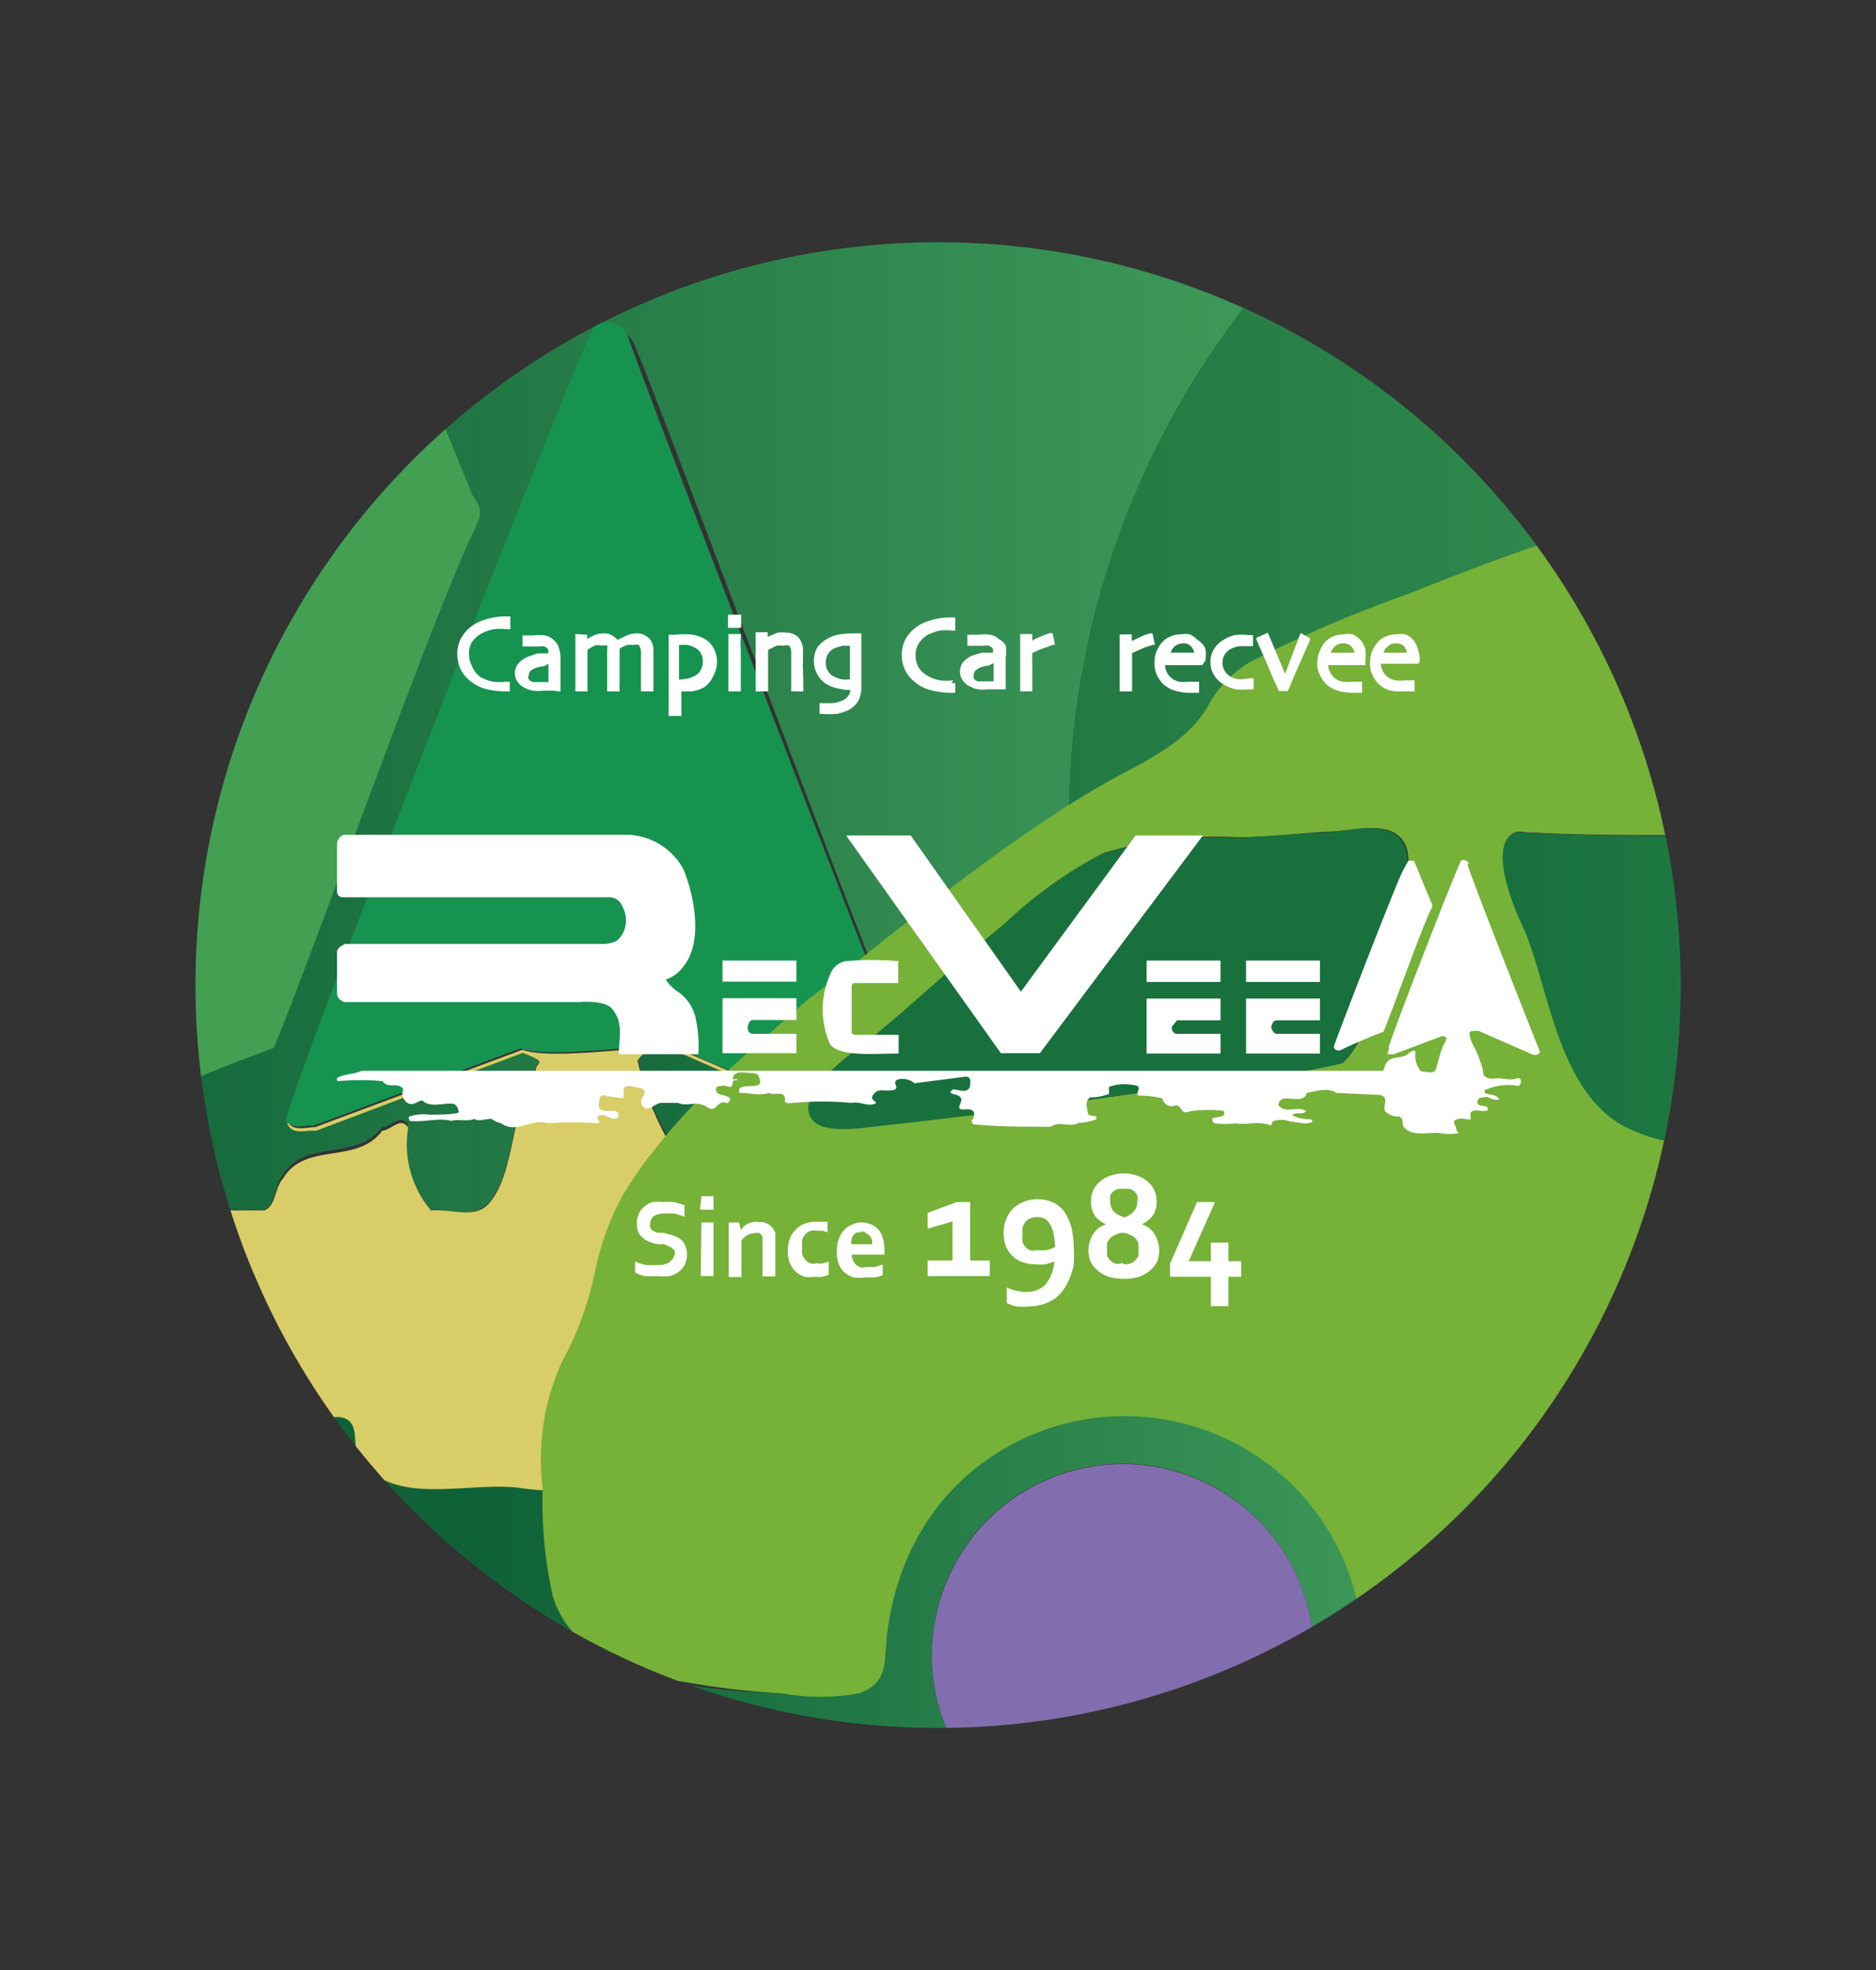
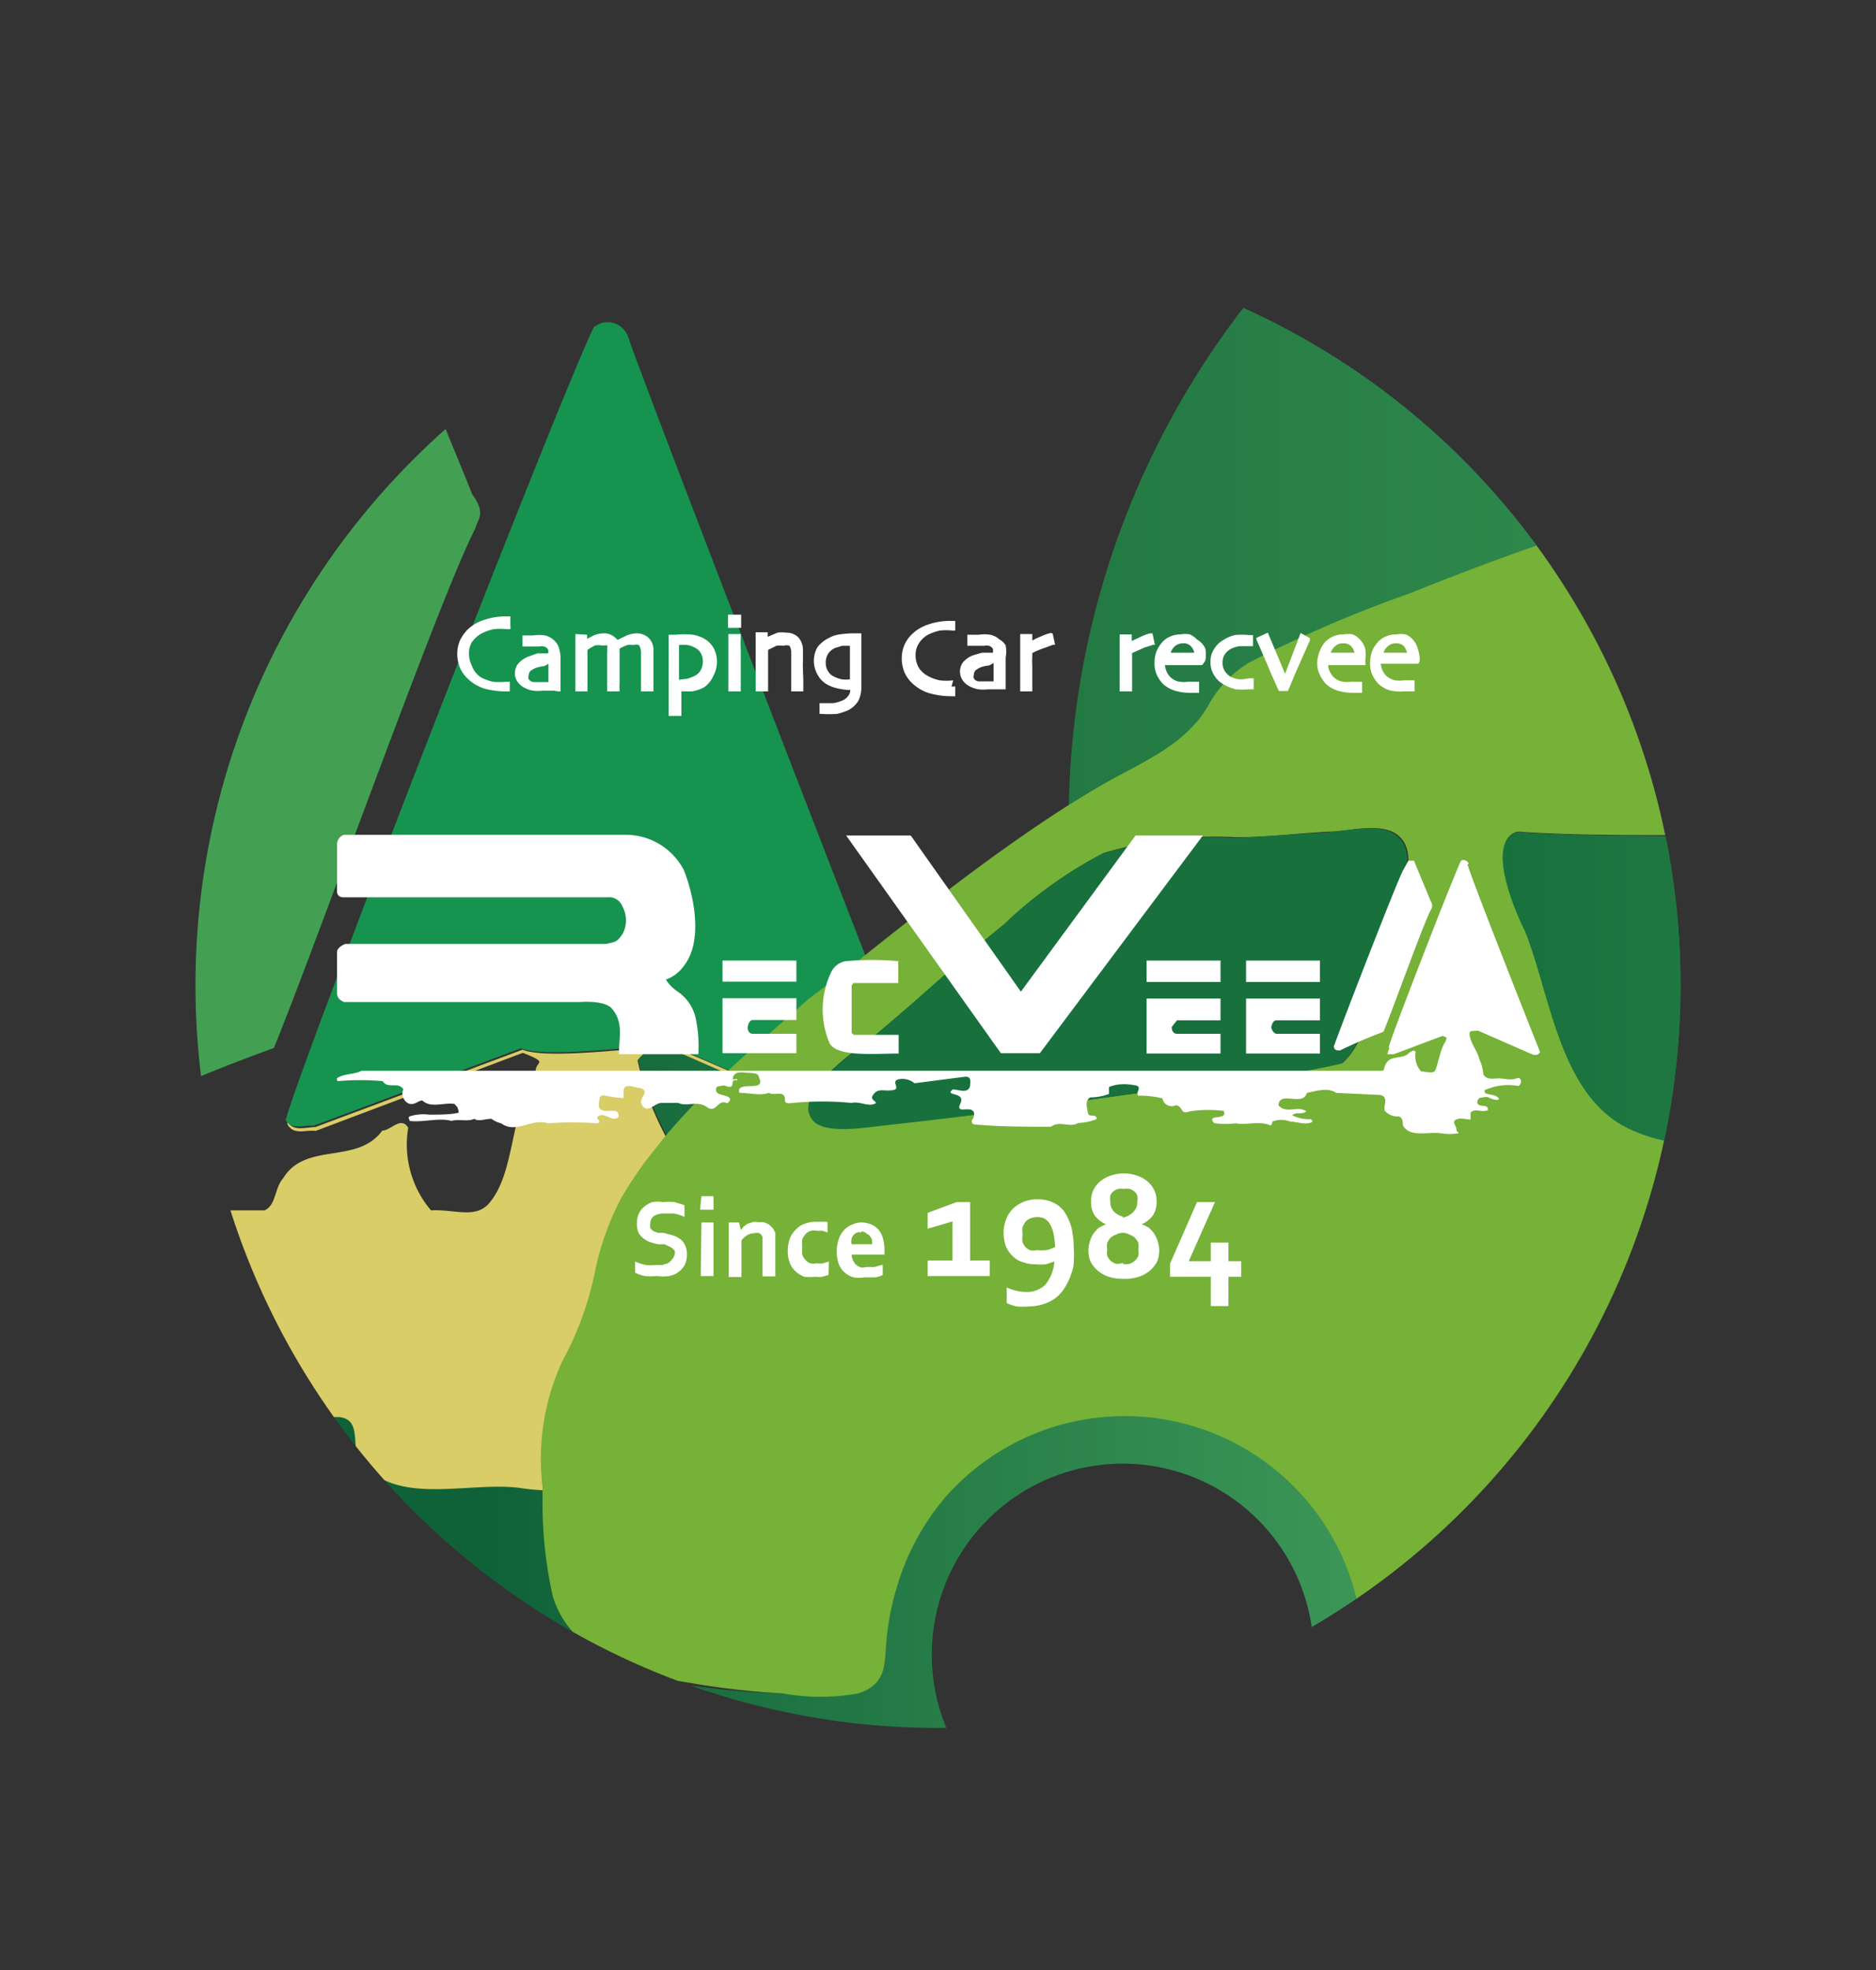
<svg xmlns="http://www.w3.org/2000/svg" xmlns:xlink="http://www.w3.org/1999/xlink" viewBox="0 0 54.32 57.02">
  <rect x="0" y="0" width="54.32" height="57.02" fill="#333333" stroke="none" />
  <defs>
    <style>.cls-1{fill:none;}.cls-2{clip-path:url(#clip-path);}.cls-3{fill:url(#名称未設定グラデーション_37);}.cls-4{fill:url(#名称未設定グラデーション_44);}.cls-5{fill:url(#名称未設定グラデーション_37-2);}.cls-6{fill:url(#名称未設定グラデーション_37-3);}.cls-7{fill:#186e3b;opacity:0.5;}.cls-8{fill:#43a053;}.cls-9{fill:#d8cd67;}.cls-10{fill:#179350;}.cls-11{fill:#76b138;}.cls-12{fill:#826eae;}.cls-13{fill:#18713d;}.cls-14{fill:#1c874a;}.cls-15{fill:url(#名称未設定グラデーション_45);}.cls-16{fill:#fff;}</style>
    <clipPath id="clip-path" transform="translate(5.66 7.01)">
      <circle class="cls-1" cx="21.5" cy="21.5" r="21.5" />
    </clipPath>
    <linearGradient id="名称未設定グラデーション_37" x1="-5.66" y1="40.37" x2="48.66" y2="40.37" gradientUnits="userSpaceOnUse">
      <stop offset="0.26" stop-color="#0f6238" />
      <stop offset="1" stop-color="#56b569" />
    </linearGradient>
    <linearGradient id="名称未設定グラデーション_44" x1="-5.66" y1="10.51" x2="48.66" y2="10.51" gradientUnits="userSpaceOnUse">
      <stop offset="0" stop-color="#0f6238" />
      <stop offset="1" stop-color="#56b569" />
    </linearGradient>
    <linearGradient id="名称未設定グラデーション_37-2" x1="-5.66" y1="24.58" x2="48.66" y2="24.58" xlink:href="#名称未設定グラデーション_37" />
    <linearGradient id="名称未設定グラデーション_37-3" x1="-5.66" y1="6.68" x2="48.66" y2="6.68" xlink:href="#名称未設定グラデーション_37" />
    <linearGradient id="名称未設定グラデーション_45" x1="37.86" y1="21.64" x2="90.48" y2="21.64" gradientUnits="userSpaceOnUse">
      <stop offset="0" stop-color="#18713d" />
      <stop offset="1" stop-color="#56b569" />
    </linearGradient>
  </defs>
  <g id="レイヤー_2" data-name="レイヤー 2">
    <g id="_PCレイアウト" data-name="■PCレイアウト">
      <g id="_内容" data-name="◆内容">
        <g id="ボタン_商品一覧" data-name="ボタン（商品一覧">
          <g class="cls-2">
            <path class="cls-3" d="M34.36,41.69a.54.54,0,0,1-.55-.59,6.91,6.91,0,0,0-12.18-4.81,7.06,7.06,0,0,0-1.37,2.56A7.66,7.66,0,0,0,20,40.49c0,.71-.07,1.2-.81,1.44A6.2,6.2,0,0,1,17,42a22.6,22.6,0,0,1-2.6-.22c-1.57-.24-3.45-.81-4-2.5a12.2,12.2,0,0,1-.3-2.88c0-.1,0-.2,0-.3A5.86,5.86,0,0,1,9.44,36c-1.52-.23-3.83.62-4.74-.95-.16-.38.08-1-.54-1.11a2.15,2.15,0,0,1-1.69-.69c-.25-.65.57-1.65-.54-2l-5.47-.22a1.85,1.85,0,0,0-.65-.31C-.54,42,9.58,50,21.5,50a26.45,26.45,0,0,0,19.25-8.4C38.62,41.63,36.49,41.65,34.36,41.69Zm-7.51,4.72a5.53,5.53,0,1,1,5.53-5.52A5.52,5.52,0,0,1,26.85,46.41Z" transform="translate(5.66 7.01)" />
-             <path class="cls-4" d="M2.53,27c.65-1.07,2.14-.39,2.87-1.38.25,0,.54-.43.75-.08A2.94,2.94,0,0,0,6.81,28c.62,0,1.24.24,1.65-.17.82-.9.61-2.7,1.4-3.72-.14-.47.48-.32-.39-.67l-6,2.26c-.29,0-.65.14-.82-.2,0,0,0,0,0-.07.53-1.93,8.27-21.77,9-23,.41-.23.78.11,1,.42s4.21,11.07,6.85,17.85c1.91-1.5,3.83-3,5.88-4.34A24.28,24.28,0,0,1,35.42-3,26,26,0,0,0,21.5-7C6.5-7-5.66,5.75-5.66,21.5A29.9,29.9,0,0,0-4.95,28H2C2.33,27.82,2.28,27.31,2.53,27Zm-6.38-1.89c.6-1.89,7.57-19.84,8.43-21.68l.66-1.23c.39-.19.49,0,.74.08C6.64,4,7.34,5.61,8,7.26c.41.6.17.73.09,1-1,2-4.56,11.92-5.83,15a53,53,0,0,0-5.38,2.29C-3.48,25.53-3.77,25.54-3.85,25.15Z" transform="translate(5.66 7.01)" />
            <path class="cls-5" d="M15.44,24l-1.53-.67a.86.86,0,0,0-1.11.27,8.56,8.56,0,0,0,.85,2.26A22.46,22.46,0,0,1,15.44,24Z" transform="translate(5.66 7.01)" />
            <path class="cls-6" d="M25.29,16.34c.36-.22.71-.44,1.08-.65,1.08-.63,2.32-1.13,3-2.26A3.29,3.29,0,0,1,30.5,12.2a36.82,36.82,0,0,1,4.64-2c2-.82,4-1.57,6.16-2.2a16.88,16.88,0,0,1,3.77-.63A28,28,0,0,0,35.42-3,24.28,24.28,0,0,0,25.29,16.34Z" transform="translate(5.66 7.01)" />
            <path class="cls-7" d="M25.29,16.34c.36-.22.71-.44,1.08-.65,1.08-.63,2.32-1.13,3-2.26A3.29,3.29,0,0,1,30.5,12.2a36.82,36.82,0,0,1,4.64-2c2-.82,4-1.57,6.16-2.2a16.88,16.88,0,0,1,3.77-.63A28,28,0,0,0,35.42-3,24.28,24.28,0,0,0,25.29,16.34Z" transform="translate(5.66 7.01)" />
            <path class="cls-8" d="M8.1,8.29c.08-.3.32-.43-.09-1C7.34,5.61,6.64,4,6,2.32c-.25,0-.35-.27-.74-.08L4.58,3.47C3.72,5.31-3.25,23.26-3.85,25.15c.08.39.37.38.74.46a53,53,0,0,1,5.38-2.29C3.54,20.21,7.08,10.26,8.1,8.29Z" transform="translate(5.66 7.01)" />
            <path class="cls-9" d="M1.93,31.27c1.11.34.29,1.34.54,2A2.15,2.15,0,0,0,4.16,34c.62.07.38.73.54,1.11.91,1.57,3.22.72,4.74.95a5.86,5.86,0,0,0,.63.06,6.73,6.73,0,0,1,.57-3.63,9.26,9.26,0,0,0,.94-2.56,8.06,8.06,0,0,1,.78-2.19,12.14,12.14,0,0,1,.75-1.12l.54-.68a8.56,8.56,0,0,1-.85-2.26.86.86,0,0,1,1.11-.27l1.53.67.07-.07-1.6-.69c-.36-.15-3.57.39-4.44.05l-6,2.24c-.28,0-.63.14-.81-.16,0,0,0,.05,0,.07.17.34.53.16.82.2l6-2.26c.87.35.25.2.39.67-.79,1-.58,2.82-1.4,3.72-.41.41-1,.13-1.65.17a2.94,2.94,0,0,1-.66-2.39c-.21-.35-.5.08-.75.08-.73,1-2.22.31-2.87,1.38-.25.27-.2.78-.54.93H-4.95a28.26,28.26,0,0,0,.76,2.77,1.85,1.85,0,0,1,.65.31Z" transform="translate(5.66 7.01)" />
            <path class="cls-10" d="M17.78,21.94c.55-.41,1.09-.83,1.63-1.26C16.77,13.9,12.68,3.27,12.56,2.83s-.54-.65-1-.42c-.68,1.22-8.42,21.06-8.95,23,.18.3.53.13.81.16l6-2.24c.87.34,4.08-.2,4.44-.05l1.6.69c.73-.67,1.49-1.32,2.25-2Z" transform="translate(5.66 7.01)" />
            <path class="cls-11" d="M35.14,10.17a36.82,36.82,0,0,0-4.64,2,3.29,3.29,0,0,0-1.17,1.23c-.64,1.13-1.88,1.63-3,2.26-.37.21-.72.43-1.08.65-2.05,1.31-4,2.84-5.88,4.34-.54.43-1.08.85-1.63,1.26l0,0c-.76.68-1.52,1.33-2.25,2l-.07.07a22.46,22.46,0,0,0-1.79,1.86l-.54.68a12.14,12.14,0,0,0-.75,1.12,8.06,8.06,0,0,0-.78,2.19,9.26,9.26,0,0,1-.94,2.56,6.73,6.73,0,0,0-.57,3.63c0,.1,0,.2,0,.3a12.2,12.2,0,0,0,.3,2.88c.52,1.69,2.4,2.26,4,2.5A22.6,22.6,0,0,0,17,42a6.2,6.2,0,0,0,2.19,0c.74-.24.78-.73.81-1.44a7.66,7.66,0,0,1,.31-1.64,7.06,7.06,0,0,1,1.37-2.56A6.91,6.91,0,0,1,33.81,41.1a.54.54,0,0,0,.55.59c2.13,0,4.26-.06,6.39-.08a28.94,28.94,0,0,0,7.55-15.5l-1.84,0c-1.67,0-3.56.26-5.1-.55-1.88-1-2.14-3.84-2.86-5.64-.21-.51-1.15-2.53-.26-2.85a.44.44,0,0,1,.2,0c1.61.1,3.23.09,4.85.09h5.06a29.16,29.16,0,0,0-3.28-9.84A16.88,16.88,0,0,0,41.3,8C39.19,8.6,37.19,9.35,35.14,10.17ZM19.82,25.56c-.43.05-1.57.23-1.9-.15-.67-.74,1.15-2,1.59-2.32,1.34-1.09,2.58-2.28,3.92-3.36a12.48,12.48,0,0,1,2.86-2.05,11.22,11.22,0,0,1,3.84-.46c.93,0,1.74-.11,2.66-.16.71,0,1.91-.42,2.26.42.27.67-.3,2.2-.47,2.85-.25,1-.62,2.75-1.36,3.42l0,0a19.24,19.24,0,0,1-3.09.46C26.74,24.71,23.26,25.2,19.82,25.56Z" transform="translate(5.66 7.01)" />
-             <circle class="cls-12" cx="26.85" cy="40.89" r="5.53" transform="translate(-7.94 20.4) rotate(-22.5)" />
            <path class="cls-13" d="M30.1,24.23a19.24,19.24,0,0,0,3.09-.46l0,0c.74-.67,1.11-2.46,1.36-3.42.17-.65.74-2.18.47-2.85-.35-.84-1.55-.45-2.26-.42-.92.05-1.73.12-2.66.16a11.22,11.22,0,0,0-3.84.46,12.48,12.48,0,0,0-2.86,2.05c-1.34,1.08-2.58,2.27-3.92,3.36-.44.36-2.26,1.58-1.59,2.32.33.38,1.47.2,1.9.15C23.26,25.2,26.74,24.71,30.1,24.23Z" transform="translate(5.66 7.01)" />
            <path class="cls-14" d="M38.44,17.09a.44.44,0,0,0-.2,0c-.89.32,0,2.34.26,2.85.72,1.8,1,4.63,2.86,5.64,1.54.81,3.43.57,5.1.55l1.84,0a30.4,30.4,0,0,0,.36-4.61,30.72,30.72,0,0,0-.31-4.32H43.29C41.67,17.18,40.05,17.19,38.44,17.09Z" transform="translate(5.66 7.01)" />
            <path class="cls-15" d="M38.44,17.09a.44.44,0,0,0-.2,0c-.89.32,0,2.34.26,2.85.72,1.8,1,4.63,2.86,5.64,1.54.81,3.43.57,5.1.55l1.84,0a30.4,30.4,0,0,0,.36-4.61,30.72,30.72,0,0,0-.31-4.32H43.29C41.67,17.18,40.05,17.19,38.44,17.09Z" transform="translate(5.66 7.01)" />
            <path class="cls-16" d="M13.87,29.31a.17.17,0,0,0,0-.13s-.06-.06-.1-.09L13.58,29l-.18,0a1.55,1.55,0,0,1-.23-.06.64.64,0,0,1-.2-.11.54.54,0,0,1-.14-.16.67.67,0,0,1-.05-.26.73.73,0,0,1,.06-.3.53.53,0,0,1,.16-.2.65.65,0,0,1,.23-.13,1,1,0,0,1,.31,0,1.84,1.84,0,0,1,.33,0l.29.09v.34a1.24,1.24,0,0,0-.31-.1l-.28,0a.56.56,0,0,0-.29.07.25.25,0,0,0-.11.21.29.29,0,0,0,0,.14.38.38,0,0,0,.09.09l.13.05.16,0,.26.07a.68.68,0,0,1,.21.1.38.38,0,0,1,.15.18.54.54,0,0,1,.06.27.67.67,0,0,1-.06.3.63.63,0,0,1-.18.21.65.65,0,0,1-.28.12,1.37,1.37,0,0,1-.36,0,1.87,1.87,0,0,1-.34,0,1,1,0,0,1-.28-.1V29.5a1.39,1.39,0,0,0,.31.1,1.53,1.53,0,0,0,.3,0h.18l.16-.05a.52.52,0,0,0,.11-.1A.29.29,0,0,0,13.87,29.31Z" transform="translate(5.66 7.01)" />
            <path class="cls-16" d="M14.65,27.61H15V28h-.39Zm0,.76H15v1.55h-.37Z" transform="translate(5.66 7.01)" />
            <path class="cls-16" d="M15.79,28.59h0l.08-.1.11-.08.15-.05a.41.41,0,0,1,.16,0l.16,0,.14.06a.63.63,0,0,1,.12.11.53.53,0,0,1,.08.15s0,.07,0,.11v1.14h-.37V28.87s0-.06,0-.08a.24.24,0,0,0-.09-.11.29.29,0,0,0-.14,0,.46.46,0,0,0-.2.05.55.55,0,0,0-.18.16v1.06h-.37V28.37h.3Z" transform="translate(5.66 7.01)" />
            <path class="cls-16" d="M18.33,29.89l-.18.05a.75.75,0,0,1-.21,0,1.06,1.06,0,0,1-.31,0,.79.79,0,0,1-.25-.15.65.65,0,0,1-.17-.25.91.91,0,0,1-.06-.35,1.07,1.07,0,0,1,.07-.38.73.73,0,0,1,.19-.26.58.58,0,0,1,.25-.15.86.86,0,0,1,.27-.05l.2,0,.17,0v.31l-.14-.05-.17,0a.47.47,0,0,0-.17,0,.38.38,0,0,0-.15.09.62.62,0,0,0-.1.16.88.88,0,0,0,0,.24,1.23,1.23,0,0,0,0,.2.38.38,0,0,0,.09.15.3.3,0,0,0,.14.1.38.38,0,0,0,.19,0,.58.58,0,0,0,.19,0l.16-.05Z" transform="translate(5.66 7.01)" />
            <path class="cls-16" d="M19.43,29.66l.23,0,.24-.07v.3a.79.79,0,0,1-.23.07l-.31,0a1,1,0,0,1-.3,0,.66.66,0,0,1-.26-.14.61.61,0,0,1-.17-.24,1,1,0,0,1-.06-.37,1.06,1.06,0,0,1,.06-.37.76.76,0,0,1,.16-.26.57.57,0,0,1,.23-.15.6.6,0,0,1,.27-.06.75.75,0,0,1,.26.05.6.6,0,0,1,.21.14.61.61,0,0,1,.14.25,1.23,1.23,0,0,1,.05.35v.14H19a.35.35,0,0,0,.05.18.27.27,0,0,0,.1.13.52.52,0,0,0,.15.07Zm-.15-1a.21.21,0,0,0-.12,0,.23.23,0,0,0-.1.07.2.2,0,0,0-.06.11A.27.27,0,0,0,19,29h.59a.49.49,0,0,0,0-.12.29.29,0,0,0-.06-.11.16.16,0,0,0-.09-.07A.21.21,0,0,0,19.28,28.63Z" transform="translate(5.66 7.01)" />
            <path class="cls-16" d="M21.92,29.47V28.34l-.72.21v-.46l.84-.31h.39v1.69H23v.45h-1.8v-.45Z" transform="translate(5.66 7.01)" />
            <path class="cls-16" d="M24.05,30.38a.76.76,0,0,0,.56-.21,1.22,1.22,0,0,0,.26-.67h0l-.25.08a1.53,1.53,0,0,1-.3,0,1,1,0,0,1-.36-.06.66.66,0,0,1-.29-.17.84.84,0,0,1-.2-.28,1.13,1.13,0,0,1-.07-.39,1,1,0,0,1,.07-.39.84.84,0,0,1,.19-.31,1,1,0,0,1,.72-.28,1.06,1.06,0,0,1,.45.09.86.86,0,0,1,.33.27,1.63,1.63,0,0,1,.2.44,2.74,2.74,0,0,1,.07.6,3.15,3.15,0,0,1,0,.44c0,.14-.06.27-.1.4a1.92,1.92,0,0,1-.18.35,1.27,1.27,0,0,1-.25.27,1.2,1.2,0,0,1-.34.17,1.43,1.43,0,0,1-.43.07,2,2,0,0,1-.35,0,1.1,1.1,0,0,1-.29-.1v-.45a1.32,1.32,0,0,0,.3.1A1.13,1.13,0,0,0,24.05,30.38Zm.32-1.21a1.24,1.24,0,0,0,.27,0,1.06,1.06,0,0,0,.25-.09,2.18,2.18,0,0,0-.05-.41.84.84,0,0,0-.11-.27.45.45,0,0,0-.16-.15.56.56,0,0,0-.39,0,.42.42,0,0,0-.14.09,1.14,1.14,0,0,0-.09.16.73.73,0,0,0,0,.22.75.75,0,0,0,0,.23.56.56,0,0,0,.1.15.39.39,0,0,0,.14.08A.57.57,0,0,0,24.37,29.17Z" transform="translate(5.66 7.01)" />
            <path class="cls-16" d="M26.85,30a1.31,1.31,0,0,1-.41-.06,1,1,0,0,1-.32-.18.9.9,0,0,1-.21-.27.89.89,0,0,1,0-.61.75.75,0,0,1,.1-.2,1.14,1.14,0,0,1,.15-.16l.2-.1h0a.8.8,0,0,1-.32-.25.71.71,0,0,1-.11-.39.81.81,0,0,1,.07-.35.75.75,0,0,1,.21-.26.86.86,0,0,1,.3-.16,1.17,1.17,0,0,1,.74,0,.86.86,0,0,1,.3.16.75.75,0,0,1,.21.26.81.81,0,0,1,.07.35.71.71,0,0,1-.11.39.8.8,0,0,1-.32.25h0a1.24,1.24,0,0,1,.2.1.77.77,0,0,1,.25.36.89.89,0,0,1,0,.61.9.9,0,0,1-.21.27,1,1,0,0,1-.32.18A1.31,1.31,0,0,1,26.85,30Zm0-.43a.58.58,0,0,0,.19,0,.51.51,0,0,0,.16-.09.5.5,0,0,0,.1-.14.48.48,0,0,0,0-.18.6.6,0,0,0,0-.2.56.56,0,0,0-.1-.15.51.51,0,0,0-.16-.09.39.39,0,0,0-.38,0,.51.51,0,0,0-.16.09.56.56,0,0,0-.1.15.6.6,0,0,0,0,.2.48.48,0,0,0,0,.18.5.5,0,0,0,.1.14.51.51,0,0,0,.16.09A.58.58,0,0,0,26.85,29.54Zm0-1.34a.55.55,0,0,0,.31-.17.39.39,0,0,0,.11-.29.48.48,0,0,0,0-.18.27.27,0,0,0-.09-.12.33.33,0,0,0-.13-.07.51.51,0,0,0-.17,0,.41.41,0,0,0-.16,0,.31.31,0,0,0-.14.07.27.27,0,0,0-.09.12.48.48,0,0,0,0,.18.39.39,0,0,0,.11.29A.55.55,0,0,0,26.85,28.2Z" transform="translate(5.66 7.01)" />
            <path class="cls-16" d="M28.76,29.49h0l.41,0h.23v-.54h.51v.54h.37v.45h-.37v.85h-.51v-.85H28.22v-.38L29,27.78h.52Z" transform="translate(5.66 7.01)" />
            <g id="RECVEE">
              <path class="cls-16" d="M35.29,17.92l.48,1.16a.2.2,0,0,1,0,.24c-.24.47-1.07,2.8-1.37,3.53q-.64.24-1.26.54c-.09,0-.16,0-.18-.11.15-.44,1.78-4.66,2-5.09l.16-.29c.09,0,.11,0,.17,0Z" transform="translate(5.66 7.01)" />
              <path class="cls-16" d="M36.83,18c0,.15,1.88,4.89,2.1,5.44-.06.09-.14.1-.25.05l-1.53-.67a.19.19,0,0,0-.26.06c0,.28.23.51.29.78a1.19,1.19,0,0,1,.11.42c.1.19.33.11.48.12s.33.06.48,0,.17.15.06.22a1.65,1.65,0,0,0-.93.1s-.07,0-.05.08.3.05.39.16-.18.05-.26,0-.18,0-.26,0a.14.14,0,0,0-.08.16c.07.14.32,0,.3.2-.17.08-.37-.07-.5.07l0,.2c-.15,0-.26-.06-.41,0s0,.18,0,.28.1.08.05.12a1.59,1.59,0,0,1-.49,0c-.35-.06-.9.14-1.11-.23,0-.08,0-.24-.13-.26a.48.48,0,0,1-.39-.16c-.06-.15.13-.39-.13-.46l-1.28-.06c-.24-.17-.59-.05-.85,0-.11.41-.8-.08-.82.36.22.26.56,0,.8.17-.11.12-.3,0-.4.12a1.07,1.07,0,0,0,.54.11l.05.07c-.19.12-.45,0-.65,0a.72.72,0,0,0-.52,0s0,.1-.06.11c-.3-.14-.7,0-1-.06a2.32,2.32,0,0,1-.59,0c-.05,0-.11-.08-.08-.14s.44,0,.32-.22a3.7,3.7,0,0,0-.88,0c-.1,0-.25.09-.31,0s-.1-.16-.2-.16a.27.27,0,0,1-.38-.2,2.68,2.68,0,0,0-.7-.08c-.1-.08.14-.26-.09-.3s-.5-.06-.76.05c0,.06,0,.15,0,.2a1.53,1.53,0,0,1-.54.1c-.17.1-.09.3-.07.45s.27,0,.25.18a1.62,1.62,0,0,1-.53.11c-.25.15-.54-.08-.79.11-.76,0-1.5,0-2.24-.07a.11.11,0,0,1-.05-.12.26.26,0,0,0,.06-.23c-.1-.21-.55.08-.39-.26s-.49-.2-.22-.4c.16,0,.45.14.5-.11,0-.09.05-.26-.13-.26l-1.48.19a.55.55,0,0,0-.48-.11c-.21.08.1.27-.15.31s-.4-.06-.54.1,0,.18.06.27c-.2.14-.47-.06-.71,0a8.78,8.78,0,0,0-1.7,0c-.07,0-.25.05-.23-.09,0-.3-.32-.1-.46-.2-.31.09-.52,0-.85,0a.11.11,0,0,1,0-.13c.17-.16.75.08.55-.33,0-.12-.19-.11-.31-.12s-.37-.06-.43.11.12,0,.12.11c-.27-.06,0,.25-.31.17-.09-.05-.17,0-.24,0s-.11.15,0,.21.51.08.26.28c-.3-.14-.3.31-.59.11s-.58,0-.83-.12l-.49,0c-.19,0-.39.31-.55.08s.27-.39-.06-.51c-.16,0-.46-.18-.49.09a.71.71,0,0,1,0,.2,3.56,3.56,0,0,1-.57-.08s-.11,0-.12.1-.08.29.1.34.48-.09.45.19c-.2.17-.41-.19-.62,0,0,.07.14.15,0,.18a9.64,9.64,0,0,0-1.43,0c-.46-.16-.91.32-1.35,0a.79.79,0,0,1-.28-.13c-.19,0-.37.09-.5,0-.17.09-.45,0-.66.06-.36-.1-.82.05-1.21,0,0-.05-.06-.09,0-.13a1.33,1.33,0,0,1,.57-.05c.26,0,.59,0,.82-.05.07,0,0-.12,0-.16l-.09-.1c-.3-.05-.69.13-.93-.1-.12,0-.2.12-.35.1s-.29-.24-.2-.42c-.14-.24-.45,0-.6-.24a7.09,7.09,0,0,0-1.3,0s-.06-.06,0-.1c.2-.12.47-.09.69-.2H34.36c.07,0,.06-.15.12-.22.15-.25.5-.09.68-.32.05,0,.12-.1.17,0a.67.67,0,0,0,.16.56c.14,0,.29.06.38,0s.15-.63.33-.87c0-.11.11-.08-.09-.16l-1.41.53c-.07,0-.15,0-.19,0,.09-.36,1.94-5.12,2.1-5.41a.17.17,0,0,1,.22.1Z" transform="translate(5.66 7.01)" />
              <path class="cls-16" d="M12.5,17.15a1.9,1.9,0,0,1,1.63,1c.21.49.65,2,0,2.81a1.07,1.07,0,0,1-.51.38,1.19,1.19,0,0,0,.33.34,1.26,1.26,0,0,1,.52.72,3.83,3.83,0,0,1,.09,1.1H12.26c0-.49.15-.93-.22-1.34-.24-.23-.91-.17-.91-.17H4.3c-.13-.06-.2-.13-.2-.26V20.54c0-.11.14-.19.23-.23h7.54c.34-.06.35-.09.49-.28a.83.83,0,0,0,0-.81.41.41,0,0,0-.44-.26H4.34c-.1,0-.21,0-.24-.14v-1.4a.29.29,0,0,1,.2-.27Z" transform="translate(5.66 7.01)" />
              <polygon class="cls-16" points="26.37 24.18 29.56 28.7 32.88 24.18 34.83 24.18 30.11 30.48 28.98 30.48 24.5 24.18 26.37 24.18 26.37 24.18" />
              <polygon class="cls-16" points="23.06 27.8 23.06 28.41 20.92 28.41 20.92 27.8 23.06 27.8 23.06 27.8" />
              <path class="cls-16" d="M20.35,20.79v.65h-1.3l-.05.07v1.37l.06.06h1.3v.54c-.66,0-1.79.11-2-.3a2.49,2.49,0,0,1,.06-2.08.58.58,0,0,1,.39-.29,8.32,8.32,0,0,1,1.57,0Z" transform="translate(5.66 7.01)" />
              <path class="cls-16" d="M16.14,22.91H17.4v.56H15.26V21.88H17.4v.63H16.14c-.12,0-.14.17-.15.2s0,.2.15.2" transform="translate(5.66 7.01)" />
              <polygon class="cls-16" points="35.34 27.8 35.34 28.42 33.2 28.42 33.2 27.8 35.34 27.8 35.34 27.8" />
              <path class="cls-16" d="M28.42,22.91h1.26v.57H27.54V21.89h2.14v.63H28.42s0,0,0,0-.14.17-.15.19,0,.2.15.2" transform="translate(5.66 7.01)" />
              <polygon class="cls-16" points="38.22 27.8 38.22 28.42 36.08 28.42 36.08 27.8 38.22 27.8 38.22 27.8" />
              <path class="cls-16" d="M31.31,22.91h1.25v.57H30.42V21.89h2.14v.63H31.3c-.12,0-.14.17-.15.19s.05.2.16.2" transform="translate(5.66 7.01)" />
              <path class="cls-16" d="M36.83,18c0,.14,1.88,4.89,2.1,5.44-.06.09-.14.1-.25.05l-1.53-.67a8.7,8.7,0,0,1-1,0l-1.41.53c-.07,0-.15,0-.19-.05.09-.37,1.94-5.12,2.1-5.41a.17.17,0,0,1,.22.1Z" transform="translate(5.66 7.01)" />
            </g>
            <g id="camping_car_recvee" data-name="camping car recvee">
              <path class="cls-16" d="M27.64,11.32a1.34,1.34,0,0,0-.27.1l-.26.12v-.19h-.35v.06c0,.15,0,.3,0,.47v.39c0,.23,0,.4,0,.49V13h.36v-.06s0-.09,0-.27v-.78l.36-.16.25-.08h.05l-.07-.33Z" transform="translate(5.66 7.01)" />
              <path class="cls-16" d="M29.24,12.11a.89.89,0,0,0,0-.35A.56.56,0,0,0,29,11.5a.62.62,0,0,0-.21-.15.77.77,0,0,0-.27,0,.72.72,0,0,0-.29.06.61.61,0,0,0-.24.17.91.91,0,0,0-.17.28.88.88,0,0,0-.05.33.77.77,0,0,0,.07.34,1,1,0,0,0,.18.26.94.94,0,0,0,.31.18,1.5,1.5,0,0,0,.44.07h.29l0-.32h-.32a.9.9,0,0,1-.25,0,.48.48,0,0,1-.18-.07.49.49,0,0,1-.18-.2.65.65,0,0,1-.06-.21h1.08Zm-1-.23a.37.37,0,0,1,.11-.18.36.36,0,0,1,.24-.09.28.28,0,0,1,.23.08.39.39,0,0,1,.1.19Z" transform="translate(5.66 7.01)" />
              <path class="cls-16" d="M30.23,12.65a.77.77,0,0,1-.23-.06.52.52,0,0,1-.19-.17.42.42,0,0,1-.07-.26.4.4,0,0,1,.07-.24.5.5,0,0,1,.21-.17.9.9,0,0,1,.22-.06l.28,0h.1v-.32h-.12a1.84,1.84,0,0,0-.41,0,1.17,1.17,0,0,0-.34.15.72.72,0,0,0-.26.26.65.65,0,0,0-.1.36.69.69,0,0,0,.11.4.77.77,0,0,0,.31.28,1.43,1.43,0,0,0,.31.12,2.33,2.33,0,0,0,.38,0h.14l0-.32H30.5A1.12,1.12,0,0,1,30.23,12.65Z" transform="translate(5.66 7.01)" />
              <path class="cls-16" d="M31.55,12.49l-.5-1.19-.33.15,0,.05c.14.33.29.65.43,1l.22.49v0h.26l0,0s.08-.18.22-.52l.42-.95,0-.06L32,11.31Z" transform="translate(5.66 7.01)" />
              <path class="cls-16" d="M33.87,12.11a1.13,1.13,0,0,0,0-.35.66.66,0,0,0-.15-.26.62.62,0,0,0-.21-.15.77.77,0,0,0-.27,0,.72.72,0,0,0-.54.23,1,1,0,0,0-.22.61.77.77,0,0,0,.08.34,1,1,0,0,0,.18.26.85.85,0,0,0,.31.18,1.4,1.4,0,0,0,.44.07h.29l0-.32h-.31a.9.9,0,0,1-.25,0,.48.48,0,0,1-.18-.07.43.43,0,0,1-.18-.2.37.37,0,0,1-.06-.21h1.08Zm-1-.23a.47.47,0,0,1,.12-.18.32.32,0,0,1,.24-.09.3.3,0,0,1,.23.08.39.39,0,0,1,.1.19Z" transform="translate(5.66 7.01)" />
              <path class="cls-16" d="M35.45,12.11a1.1,1.1,0,0,0-.06-.35.65.65,0,0,0-.14-.26.62.62,0,0,0-.21-.15.77.77,0,0,0-.27,0,.73.73,0,0,0-.3.06.61.61,0,0,0-.24.17.91.91,0,0,0-.17.28,1.14,1.14,0,0,0-.05.33.77.77,0,0,0,.07.34,1,1,0,0,0,.18.26.89.89,0,0,0,.32.18A1.38,1.38,0,0,0,35,13h.3l0-.32H35a1,1,0,0,1-.26,0,.67.67,0,0,1-.18-.07.49.49,0,0,1-.18-.2.65.65,0,0,1-.06-.21h1.09Zm-1.05-.23a.38.38,0,0,1,.12-.18.32.32,0,0,1,.24-.09.31.31,0,0,1,.23.08.48.48,0,0,1,.09.19Z" transform="translate(5.66 7.01)" />
              <path class="cls-16" d="M24.76,11.31a1.38,1.38,0,0,0-.28.1,1.42,1.42,0,0,0-.25.12v-.19h-.35V13h.35v-.33c0-.16,0-.3,0-.42a2.18,2.18,0,0,1,0-.25v-.11a2.53,2.53,0,0,1,.36-.15l.24-.09h.06l-.07-.33Z" transform="translate(5.66 7.01)" />
-               <path class="cls-16" d="M21.94,12.68h0a1.72,1.72,0,0,1-.39,0,1.21,1.21,0,0,1-.35-.13.68.68,0,0,1-.27-.26.74.74,0,0,1-.08-.34.63.63,0,0,1,.09-.33.75.75,0,0,1,.27-.26,1.5,1.5,0,0,1,.34-.12,1.61,1.61,0,0,1,.37,0H22V11.1S22,11,22,11v-.14h-.13a1.91,1.91,0,0,0-.64.1,1.23,1.23,0,0,0-.49.29,1,1,0,0,0-.21.3,1,1,0,0,0-.08.39,1.07,1.07,0,0,0,.08.41,1,1,0,0,0,.22.31,1.25,1.25,0,0,0,.49.29,2.38,2.38,0,0,0,.68.09H22v0c0-.05,0-.1,0-.14v-.14h-.11Z" transform="translate(5.66 7.01)" />
+               <path class="cls-16" d="M21.94,12.68h0a1.72,1.72,0,0,1-.39,0,1.21,1.21,0,0,1-.35-.13.68.68,0,0,1-.27-.26.74.74,0,0,1-.08-.34.63.63,0,0,1,.09-.33.75.75,0,0,1,.27-.26,1.5,1.5,0,0,1,.34-.12,1.61,1.61,0,0,1,.37,0H22V11.1v-.14h-.13a1.91,1.91,0,0,0-.64.1,1.23,1.23,0,0,0-.49.29,1,1,0,0,0-.21.3,1,1,0,0,0-.08.39,1.07,1.07,0,0,0,.08.41,1,1,0,0,0,.22.31,1.25,1.25,0,0,0,.49.29,2.38,2.38,0,0,0,.68.09H22v0c0-.05,0-.1,0-.14v-.14h-.11Z" transform="translate(5.66 7.01)" />
              <path class="cls-16" d="M23.27,11.49a.53.53,0,0,0-.26-.13,1.11,1.11,0,0,0-.33,0h-.33l0,.32h.31l.18,0a.28.28,0,0,1,.13,0,.19.19,0,0,1,.12.09.36.36,0,0,1,0,.11l-.32,0-.27.08a.77.77,0,0,0-.27.19.45.45,0,0,0,0,.55.54.54,0,0,0,.22.17.69.69,0,0,0,.23.07,1.09,1.09,0,0,0,.26,0l.33,0h.19v-.31c0-.16,0-.36,0-.61a1,1,0,0,0,0-.35A.48.48,0,0,0,23.27,11.49Zm-.16.69v.53h-.29l-.15,0a.2.2,0,0,1-.13-.08.16.16,0,0,1,0-.12.17.17,0,0,1,.05-.12.57.57,0,0,1,.13-.08.91.91,0,0,1,.26-.06Z" transform="translate(5.66 7.01)" />
              <path class="cls-16" d="M8.29,11.32a1.5,1.5,0,0,1,.34-.12,1.64,1.64,0,0,1,.38,0h.11V11.1a.62.62,0,0,1,0-.13.34.34,0,0,1,0-.09v-.05H9a1.91,1.91,0,0,0-.64.1,1.23,1.23,0,0,0-.49.29,1.25,1.25,0,0,0-.21.3,1,1,0,0,0-.08.39,1.07,1.07,0,0,0,.08.41,1,1,0,0,0,.22.31,1.25,1.25,0,0,0,.49.29A2.38,2.38,0,0,0,9,13h.1v0c0-.05,0-.1,0-.14v-.14H9a1.72,1.72,0,0,1-.39,0,1.33,1.33,0,0,1-.35-.13A.68.68,0,0,1,8,12.25a.74.74,0,0,1-.08-.34A.63.63,0,0,1,8,11.58.84.84,0,0,1,8.29,11.32Z" transform="translate(5.66 7.01)" />
              <path class="cls-16" d="M10.52,13h.05v-.31c0-.16,0-.36,0-.61a1,1,0,0,0-.05-.35.48.48,0,0,0-.15-.22.55.55,0,0,0-.25-.13,1.18,1.18,0,0,0-.34,0H9.47l0,.32h.31l.18,0a.28.28,0,0,1,.13,0,.19.19,0,0,1,.12.09.21.21,0,0,1,0,.11l-.31,0L9.62,12a.77.77,0,0,0-.27.19.45.45,0,0,0-.1.28.4.4,0,0,0,.09.27.54.54,0,0,0,.22.17.69.69,0,0,0,.23.07,1.09,1.09,0,0,0,.26,0l.33,0Zm-.3-.8v.53H9.93l-.15,0a.22.22,0,0,1-.13-.08.16.16,0,0,1,0-.12.17.17,0,0,1,.05-.12.57.57,0,0,1,.13-.08.9.9,0,0,1,.27-.06Z" transform="translate(5.66 7.01)" />
              <path class="cls-16" d="M11,11.34V13h.35v-.32c0-.17,0-.31,0-.43s0-.17,0-.27V11.8a1.38,1.38,0,0,1,.22-.13.45.45,0,0,1,.18,0l.12,0a.08.08,0,0,1,.05,0,.11.11,0,0,1,0,.08.37.37,0,0,1,0,.11V13h.36v-.06a1.41,1.41,0,0,1,0-.18v-1a1.38,1.38,0,0,1,.22-.1.45.45,0,0,1,.18,0,.23.23,0,0,1,.16,0,.39.39,0,0,1,.06.21v.45c0,.12,0,.24,0,.37V13h.36v-.06s0-.05,0-.19v-.92a.49.49,0,0,0-.13-.37.5.5,0,0,0-.37-.14.83.83,0,0,0-.27.06l-.27.13a.55.55,0,0,0-.14-.12.45.45,0,0,0-.27-.07.72.72,0,0,0-.3.07l-.17.09v-.12Z" transform="translate(5.66 7.01)" />
              <path class="cls-16" d="M15,12.54a.85.85,0,0,0,0-.8.72.72,0,0,0-.26-.26,1,1,0,0,0-.34-.12,2.23,2.23,0,0,0-.5,0H13.7v2.35h.37V13l.3,0a1.09,1.09,0,0,0,.36-.12A.81.81,0,0,0,15,12.54Zm-1,.12v-1h0a1.09,1.09,0,0,1,.26,0,.66.66,0,0,1,.21.08.39.39,0,0,1,.16.15.44.44,0,0,1,.06.23.51.51,0,0,1-.07.28.41.41,0,0,1-.21.17.86.86,0,0,1-.21.07Z" transform="translate(5.66 7.01)" />
              <rect class="cls-16" x="21.08" y="17.79" width="0.38" height="0.38" />
              <path class="cls-16" d="M15.79,11.4v-.06h-.36v.49c0,.13,0,.24,0,.34s0,.27,0,.46V13h.36V11.8C15.78,11.68,15.78,11.54,15.79,11.4Z" transform="translate(5.66 7.01)" />
              <path class="cls-16" d="M17.59,12.36a1.86,1.86,0,0,1,0-.22v-.33a.55.55,0,0,0-.13-.37.48.48,0,0,0-.35-.14,1,1,0,0,0-.26,0l-.28.12v-.13h-.35v.06c0,.15,0,.3,0,.45v.89c0,.11,0,.18,0,.18V13h.36v-.06s0-.06,0-.23V11.8l.24-.12a.76.76,0,0,1,.21,0,.25.25,0,0,1,.17,0,.38.38,0,0,1,.05.21V13h.35v-.27C17.6,12.57,17.59,12.46,17.59,12.36Z" transform="translate(5.66 7.01)" />
              <path class="cls-16" d="M18.66,11.35a.81.81,0,0,0-.31.1.91.91,0,0,0-.34.27.8.8,0,0,0,0,.79.72.72,0,0,0,.23.26,1.05,1.05,0,0,0,.34.14,1.73,1.73,0,0,0,.38.05h0a.27.27,0,0,1-.06.17.39.39,0,0,1-.21.15.84.84,0,0,1-.24.06l-.31,0h-.07l0,.31h.05a2.81,2.81,0,0,0,.46,0,1.82,1.82,0,0,0,.33-.11.78.78,0,0,0,.28-.26.89.89,0,0,0,.09-.43V11.32h-.23A2.46,2.46,0,0,0,18.66,11.35Zm.29.83v.47a.88.88,0,0,1-.24,0,.77.77,0,0,1-.2-.07.38.38,0,0,1-.19-.16.41.41,0,0,1-.07-.25.46.46,0,0,1,.07-.26.45.45,0,0,1,.21-.17l.2-.06.22,0v.55Z" transform="translate(5.66 7.01)" />
            </g>
          </g>
        </g>
      </g>
    </g>
  </g>
</svg>